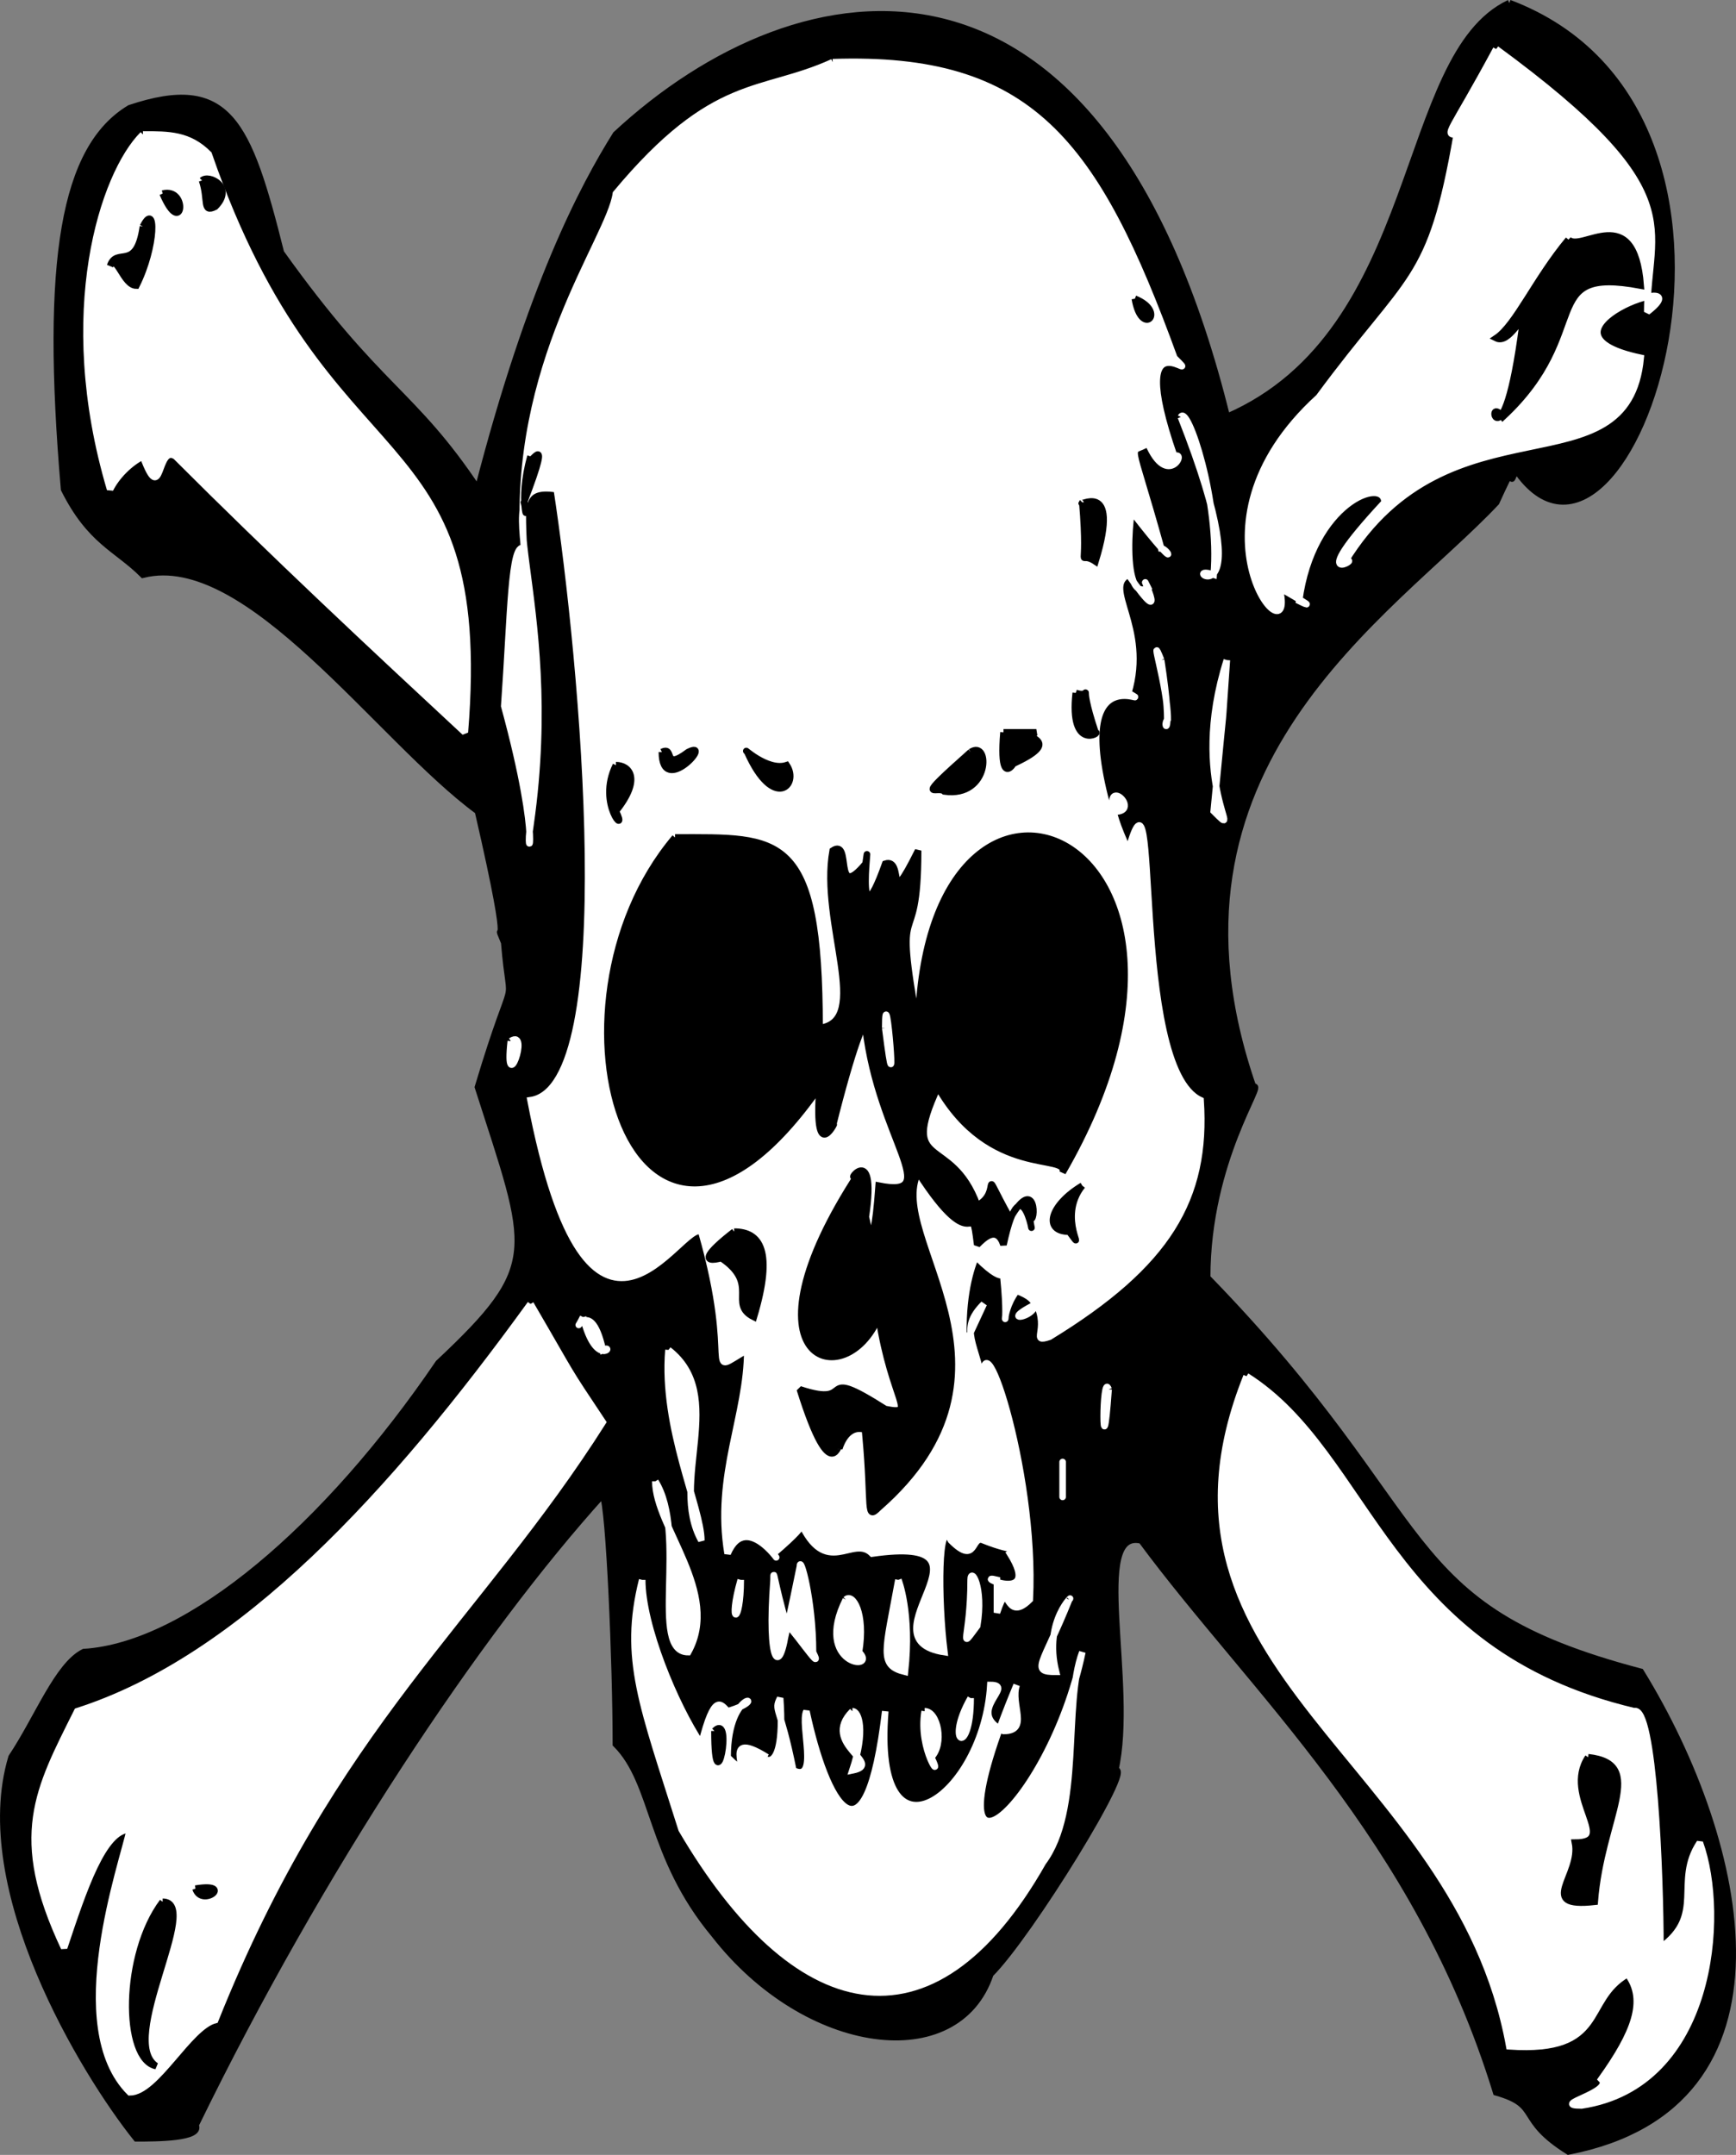
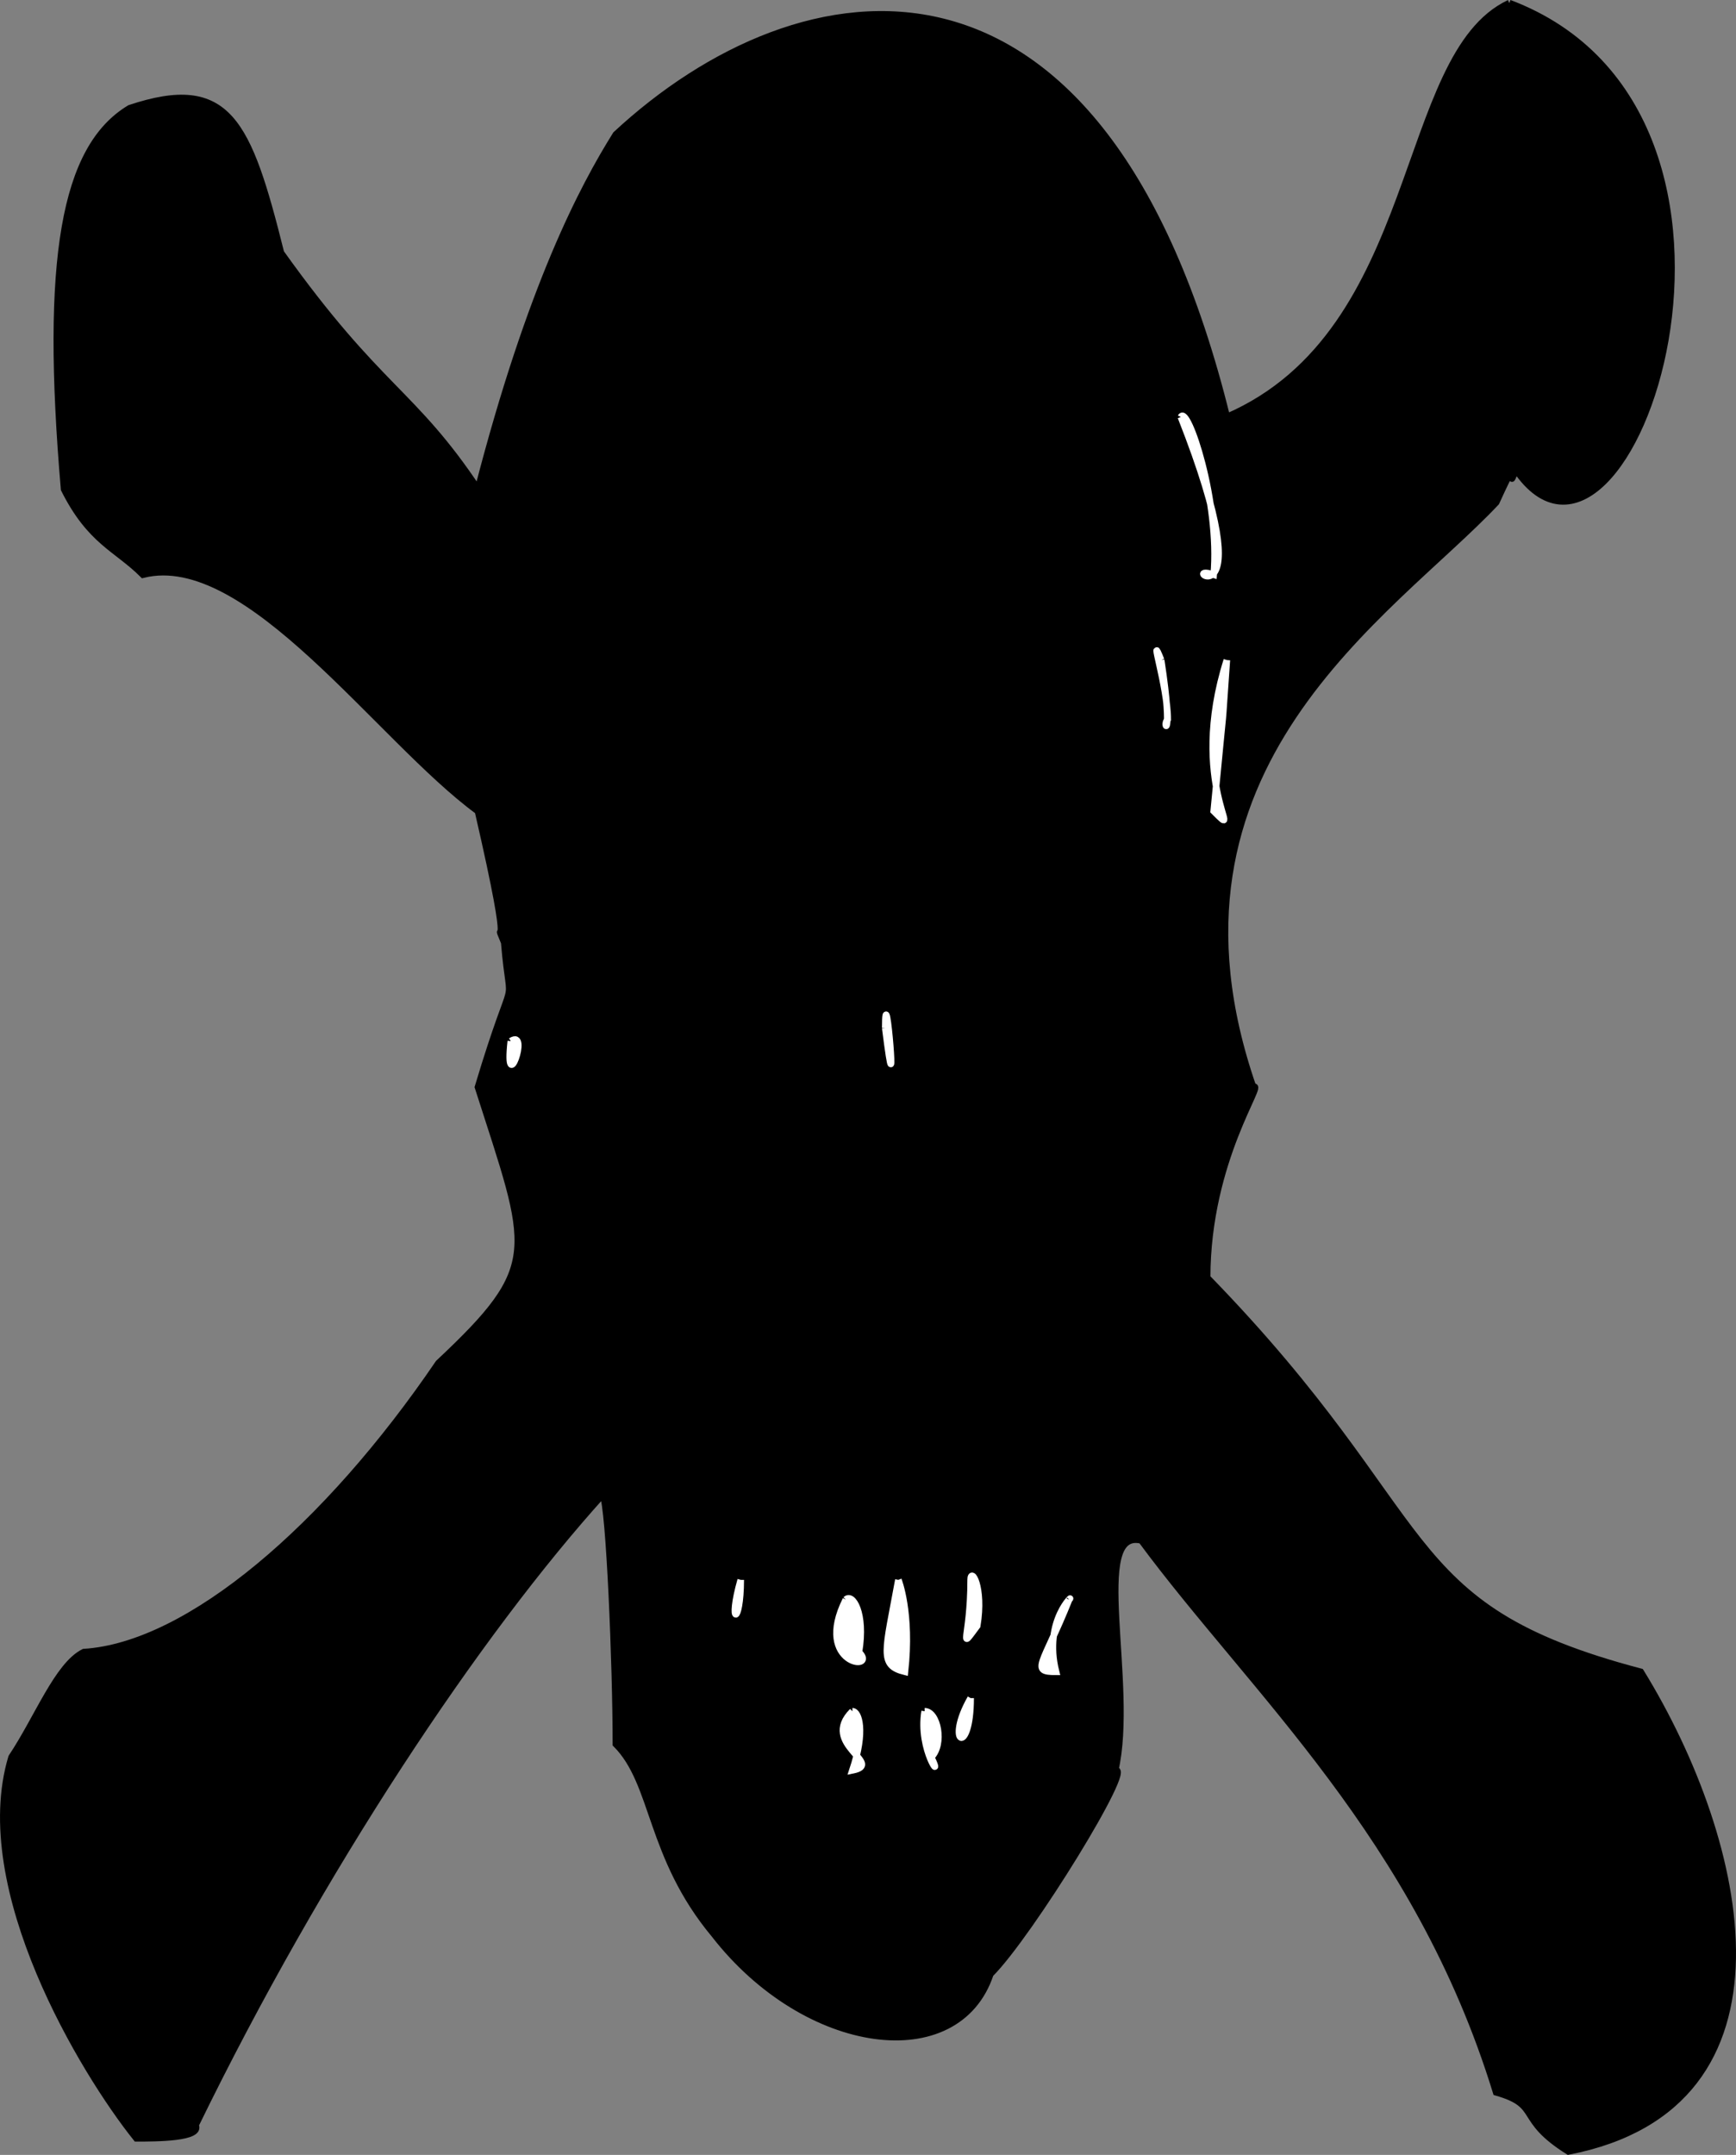
<svg xmlns="http://www.w3.org/2000/svg" width="264.268" height="327.996" version="1.2">
  <rect width="100%" height="100%" fill="#808080" stroke="none" />
  <g fill="none" stroke="#000" stroke-miterlimit="2" font-family="'Sans Serif'" font-size="12.5" font-weight="400">
    <path fill="#000" d="M229.76.468c45 17 18 96 1 71-2 5 2-6-3 5-16 17-54 40-37 89 2-1-7 11-7 29 36 37 28 50 66 60 16 26 25 66-11 73-8-5-4-7-11-9-12-39-37-61-54-84-8-2-1 22-4 35 3-1-13 25-19 31-5 15-28 12-42-6-10-12-9-23-15-29 0-12-1-36-2-38-19 21-43 57-62 96 1 2-6 2-9 2-8-10-25-38-19-58 4-6 7-14 11-16 16-1 37-19 54-44 16-15 14-17 6-42 6-20 5-10 4-22-2-5 2 6-4-20-15-11-35-40-51-36-4-4-8-5-12-13-3-35 0-52 10-58 15-5 18 2 23 22 15 21 20 21 30 36 8-31 16-46 21-54 28-26 74-34 93 43 30-13 26-55 43-63" vector-effect="non-scaling-stroke" />
-     <path fill="#fff" stroke="#fff" d="M227.76 7.468c30 22 23 27 23 40 9-7-20 3-1 7-2 21-29 5-45 31 3-1-7 5 6-9 0-4-11 0-13 15 0 0 4 2-3-2 3 12-16-9 6-29 14-19 17-17 21-40-2 0-1 0 6-13m-101 2c30-1 40 12 52 45 5 5-8-8 0 15 2-1-1 5-4-2-3 2-3-2 2 16 1 0 3 4-4-5 0-8-3 14 2 11-2-4 4 8-3-2-4 2 3 8 0 18 5 3-10-7-3 18 7 1-4-9 3 6 5-18 0 33 11 38 1 15-5 25-23 36-3 1 0-1-2-5-8 4 5 1-3-2-3 4-1 8-2-2 0-2 1 2-4-3 3-5-3 0-2 14 1-3-3 6 3-7-4 4-1 6 0 13-1-14 8 12 7 32-4 4-3-4-5 2v-5c-4-1 7 4 2-4 2-1 1 0-4-2-2-1-1 4-5 0-2-4-2 9-1 17-13-2 10-18-11-15-3-3-7 4-11-5-1 1 3-1-4 5 2 3-4-7-7 0-2-12 3-21 3-31-7 4-1 3-7-18-3-2-17 27-26-20 14-2 8-67 4-93-12-2 1 16-4 51-1 6 2 4-4-18 1-14 1-25 3-24-2-28 13-47 14-54 15-18 22-15 33-20m-105 11c4 0 7 0 10 3 18 52 43 39 39 88-14-13-29-27-44-42-3-2-2 8-5 0-2 1-4 3-5 5-8-27-1-48 5-54" vector-effect="non-scaling-stroke" />
    <path fill="#000" d="M30.76 27.468c1-1 5 1 2 4-2 1-1-1-2-4m-6 2c4-1 3 7 0 0m-3 5c2-4 2 3-1 9-2 0-3-5-4-3 1-3 4 1 5-6m217 2c2 2 10-6 11 7-16-3-7 7-21 20-3-4 0 9 3-14 0-2-2 3-4 2 3-2 6-9 11-15m-66 9c5 2 1 6 0 0" vector-effect="non-scaling-stroke" />
    <path fill="#fff" stroke="#fff" d="M179.76 63.468c1-2 6 13 5 24-6-2 8 9-5-24" vector-effect="non-scaling-stroke" />
    <path fill="#000" d="M80.76 69.468c-1 3 4-6-1 7 1 4-1 0 1-7m84 7c-1 1 6-4 2 9-3-2-1 3-2-9" vector-effect="non-scaling-stroke" />
    <path fill="#fff" stroke="#fff" d="M176.76 100.468c-2-5 1 4 1 9-1 1 1 4-1-9m10 0c-1 14 0 2-2 23 5 5-4-4 2-23" vector-effect="non-scaling-stroke" />
    <path fill="#000" d="M163.76 105.468c3 1 0-3 3 6 1 0-4 3-3-6m-11 6h5c-3 1 5 1-4 5 3-5-2 7-1-5m-52 3c2-1 0 3 4 0 4-2-4 7-4 0m13 0c-1-1 3 3 6 2 2 3-2 7-6-2m34 0c3-2 3 7-4 6-1-1-5 2 4-6m-54 2c2 0 4 2 0 7 2 4-3-1 0-7" vector-effect="non-scaling-stroke" />
    <path fill="#000" d="M102.76 127.468c16 0 22-1 22 29 8-1 0-16 2-27 3-2 0 8 5 2 1-7-2 14 3 0 3-1 0 8 5-2 0 17-4 5 0 27 1-51 52-30 22 22 1-3-11 1-19-13-6 13 2 7 6 18 4-2 0-7 5 2 4-7 4 1 3 0 1 6-1-10-4 4-1-3-3-1-4 0-1-8 0 3-9-11-5 10 18 30-6 51-2 2-1 0-2-11 3 1-2-4-4 2 0-2-1 7-6-9 9 3 2-4 13 3 5 1 1-1-1-14-5 12-22 7-3-22-3 3 3-6 1 7 0-2 1 9 2-5 10 2 0-7-2-24 0-2-2 3-5 15 1-2-3 7-2-6-28 40-44-12-22-38" vector-effect="non-scaling-stroke" />
    <path fill="#fff" stroke="#fff" d="M134.76 156.468c0-9 2 16 0 0m-57 2c3-2-1 9 0 0" vector-effect="non-scaling-stroke" />
    <path fill="#000" d="M164.76 180.468c-4 5 1 11-2 7-4 0-3-4 2-7m-53 7c4 0 6 3 3 13-4-2 1-5-5-9 3-1-7 3 2-4" vector-effect="non-scaling-stroke" />
-     <path fill="#fff" stroke="#fff" d="M80.76 198.468c7 12 5 9 11 18-19 30-41 46-59 91-4 1-9 11-13 11-10-10-1-35 0-40-4 0-7 9-10 18-8-17-4-24 2-36 25-8 48-33 69-62m8 2c-2 4 1-4 3 5 2-1-1 3-3-5m13 5c9 7 0 20 5 29 0-5-6-17-5-29m88 4c19 12 21 42 59 51 3-1 4 25 4 36 7-5 2-10 6-16 4 11 2 37-18 40-5 0 5-2 3-4 5-7 7-12 4-16-7 4-3 12-18 11-8-44-58-57-40-102m-21 2c-1-3-1 14 0 0m-7 12c0-5 0 12 0 0m-62 2c0 7 10 17 5 26-6 0 0-18-5-26m22 13c0-2 2 5 2 13 2 4-4-5-4-4-1 8-3 6-2-7 0-2 0 0 2 7-2 10 1-4 2-9" vector-effect="non-scaling-stroke" />
-     <path fill="#fff" stroke="#fff" d="M97.76 240.468c0 7 5 19 9 25 2-8 3-6 4-5 7-2 0-4 0 7 5 5-2-5 6 0-2-1 3 5 2-9-1 2 0 1 2 11 4 2 1-7 2-9 3 14 9 25 12 0-2 25 15 13 16-4 4 0-4 4 2 7 4 0 1-4 2-7-15 36 5 19 10-5-3 8 0 24-6 32-17 30-38 24-55-5-6-19-9-26-6-38" vector-effect="non-scaling-stroke" />
    <path fill="#fff" stroke="#fff" d="M112.76 240.468c-2 7 0 7 0 0m24 0s2 5 1 14c-4-1-3-3-1-14m11 0c0-2 2 1 1 7-3 4-1 2-1-7m-19 3c1-1 3 2 2 8 3 3-7 2-2-8m34 0c1-1-4 3-2 11-4 0-2-1 2-11m-15 15c0 9-4 7 0 0m-18 2c1 0 2 3 0 9 5-1-5-4 0-9m11 0c2 0 3 5 1 7 2 4-2-1-1-7" vector-effect="non-scaling-stroke" />
-     <path fill="#000" d="M108.76 263.468c3-3 0 12 0 0m133 4c9 1 2 9 1 22-9 1-2-4-3-9 7 0-2-7 2-13m-212 20c6-1 1 3 0 0m-5 2c6 0-7 21-1 25-5-1-5-17 1-25" vector-effect="non-scaling-stroke" />
  </g>
</svg>